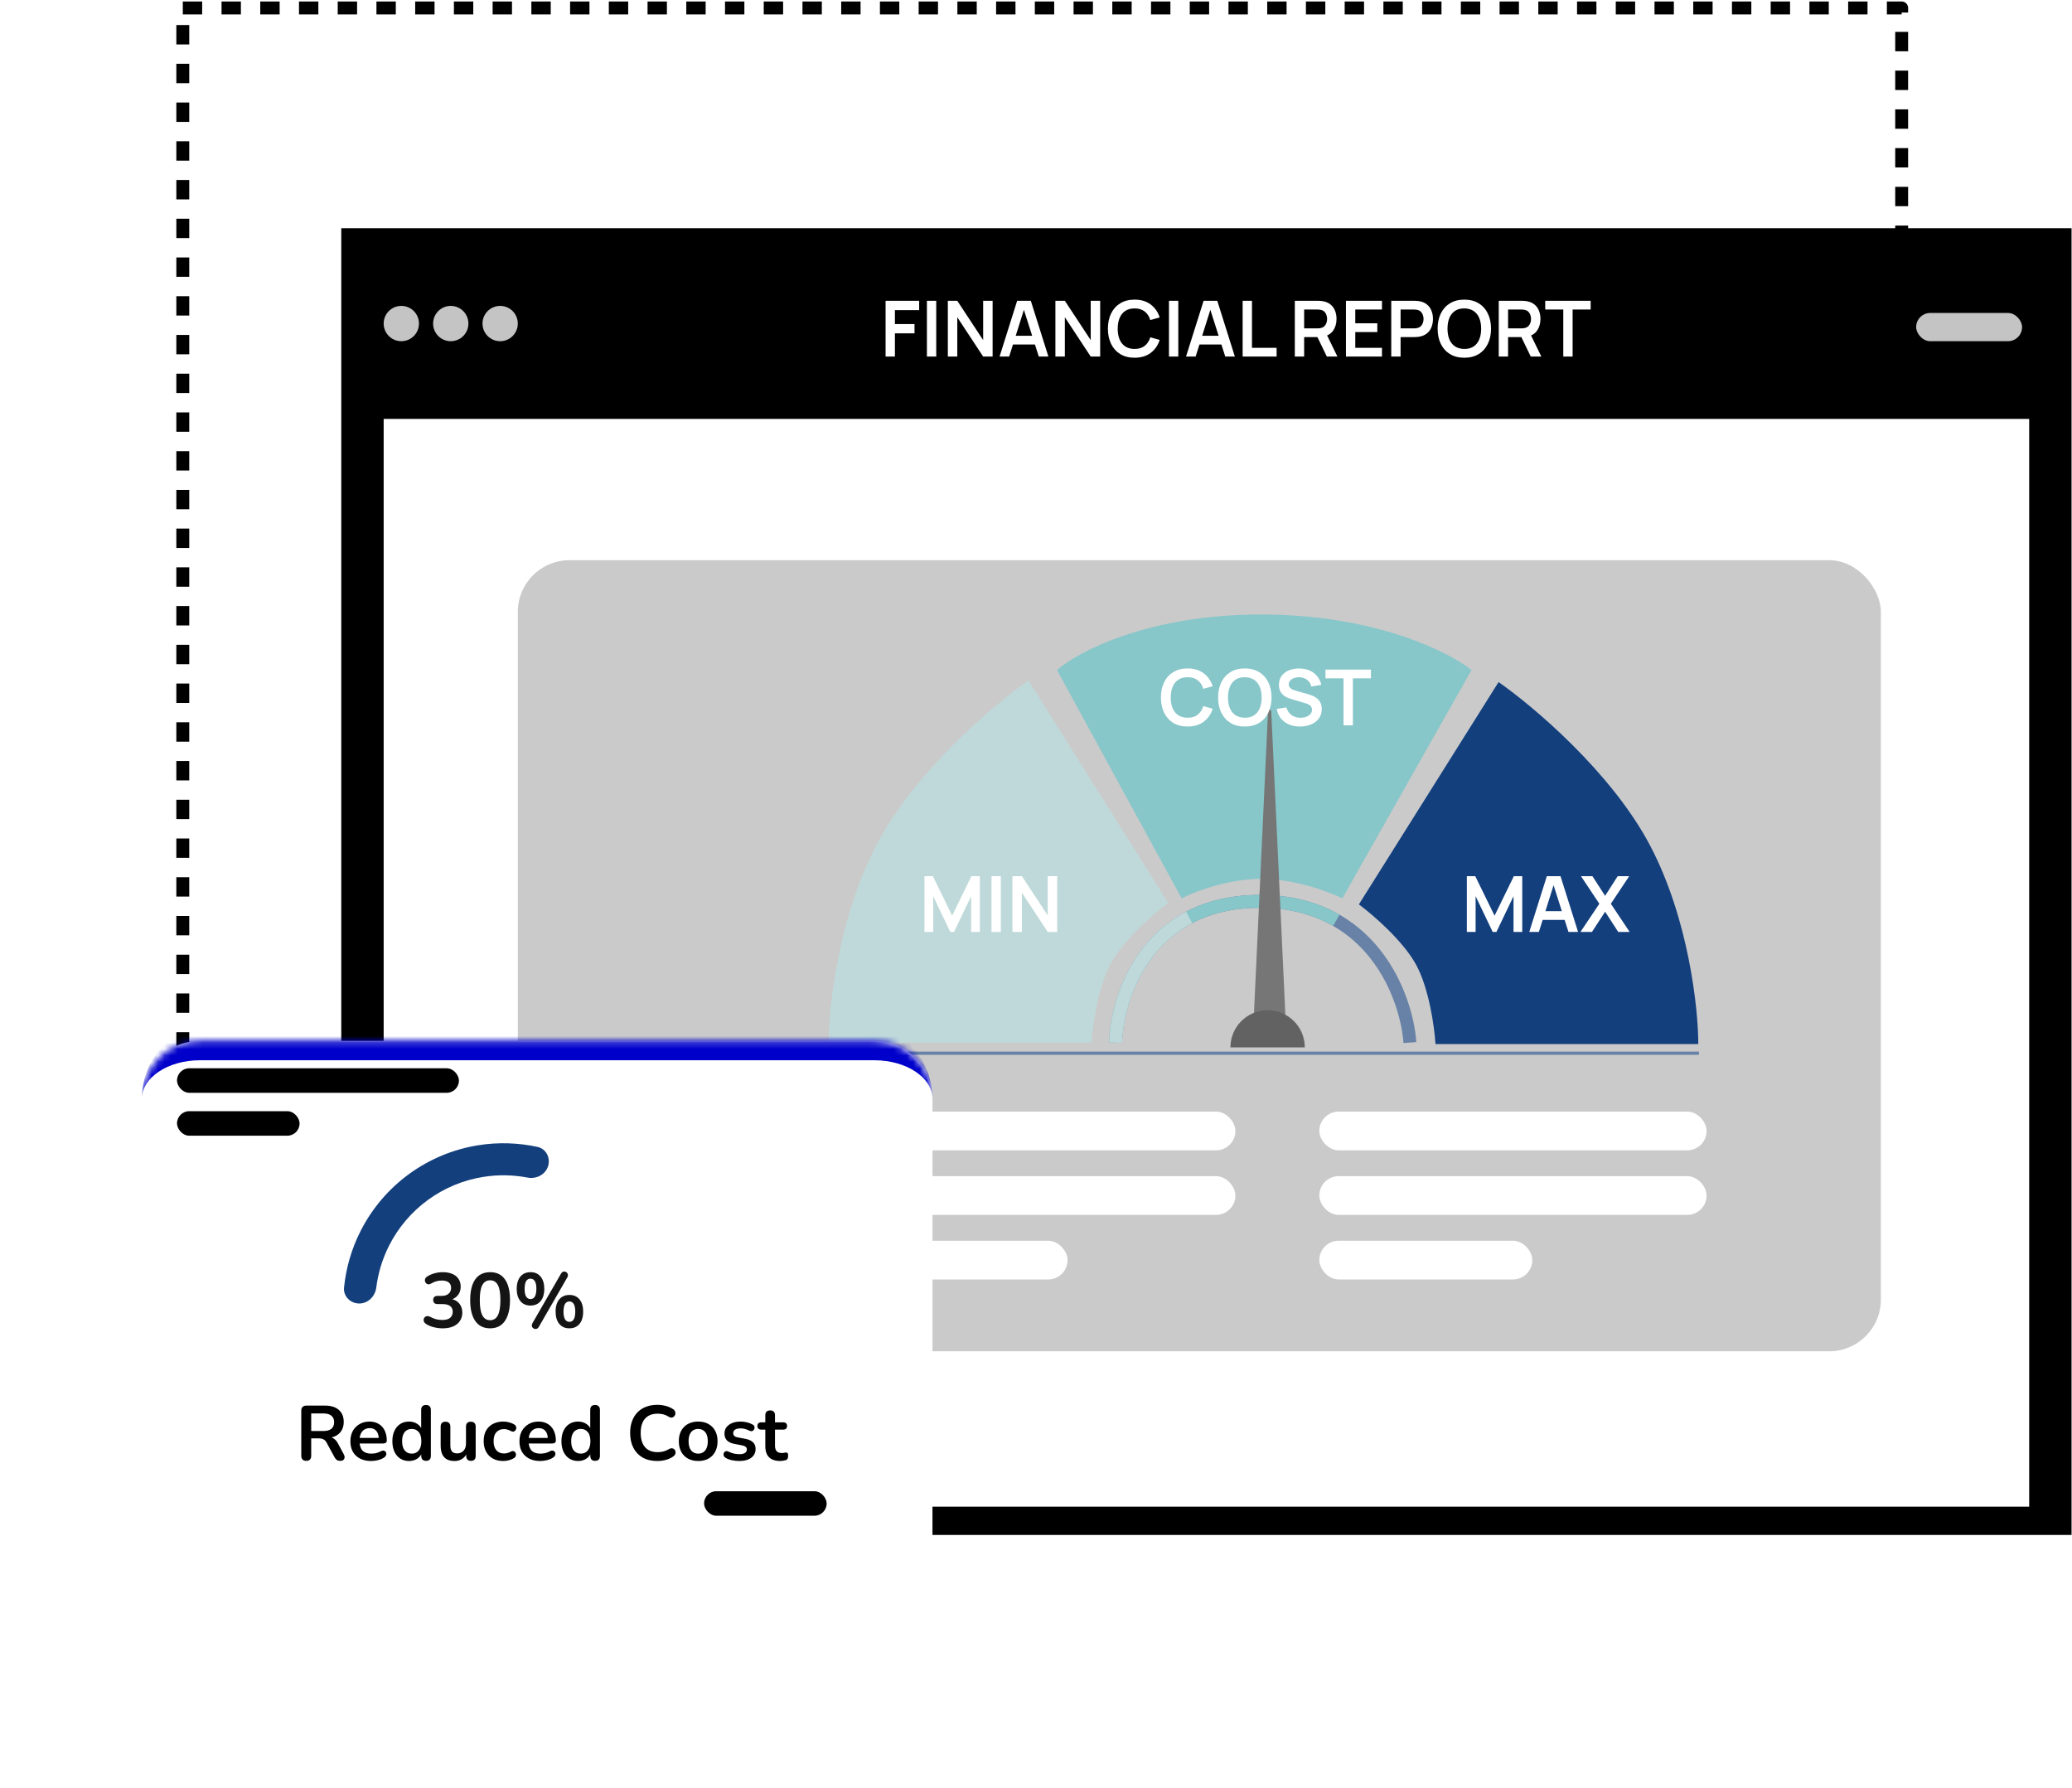
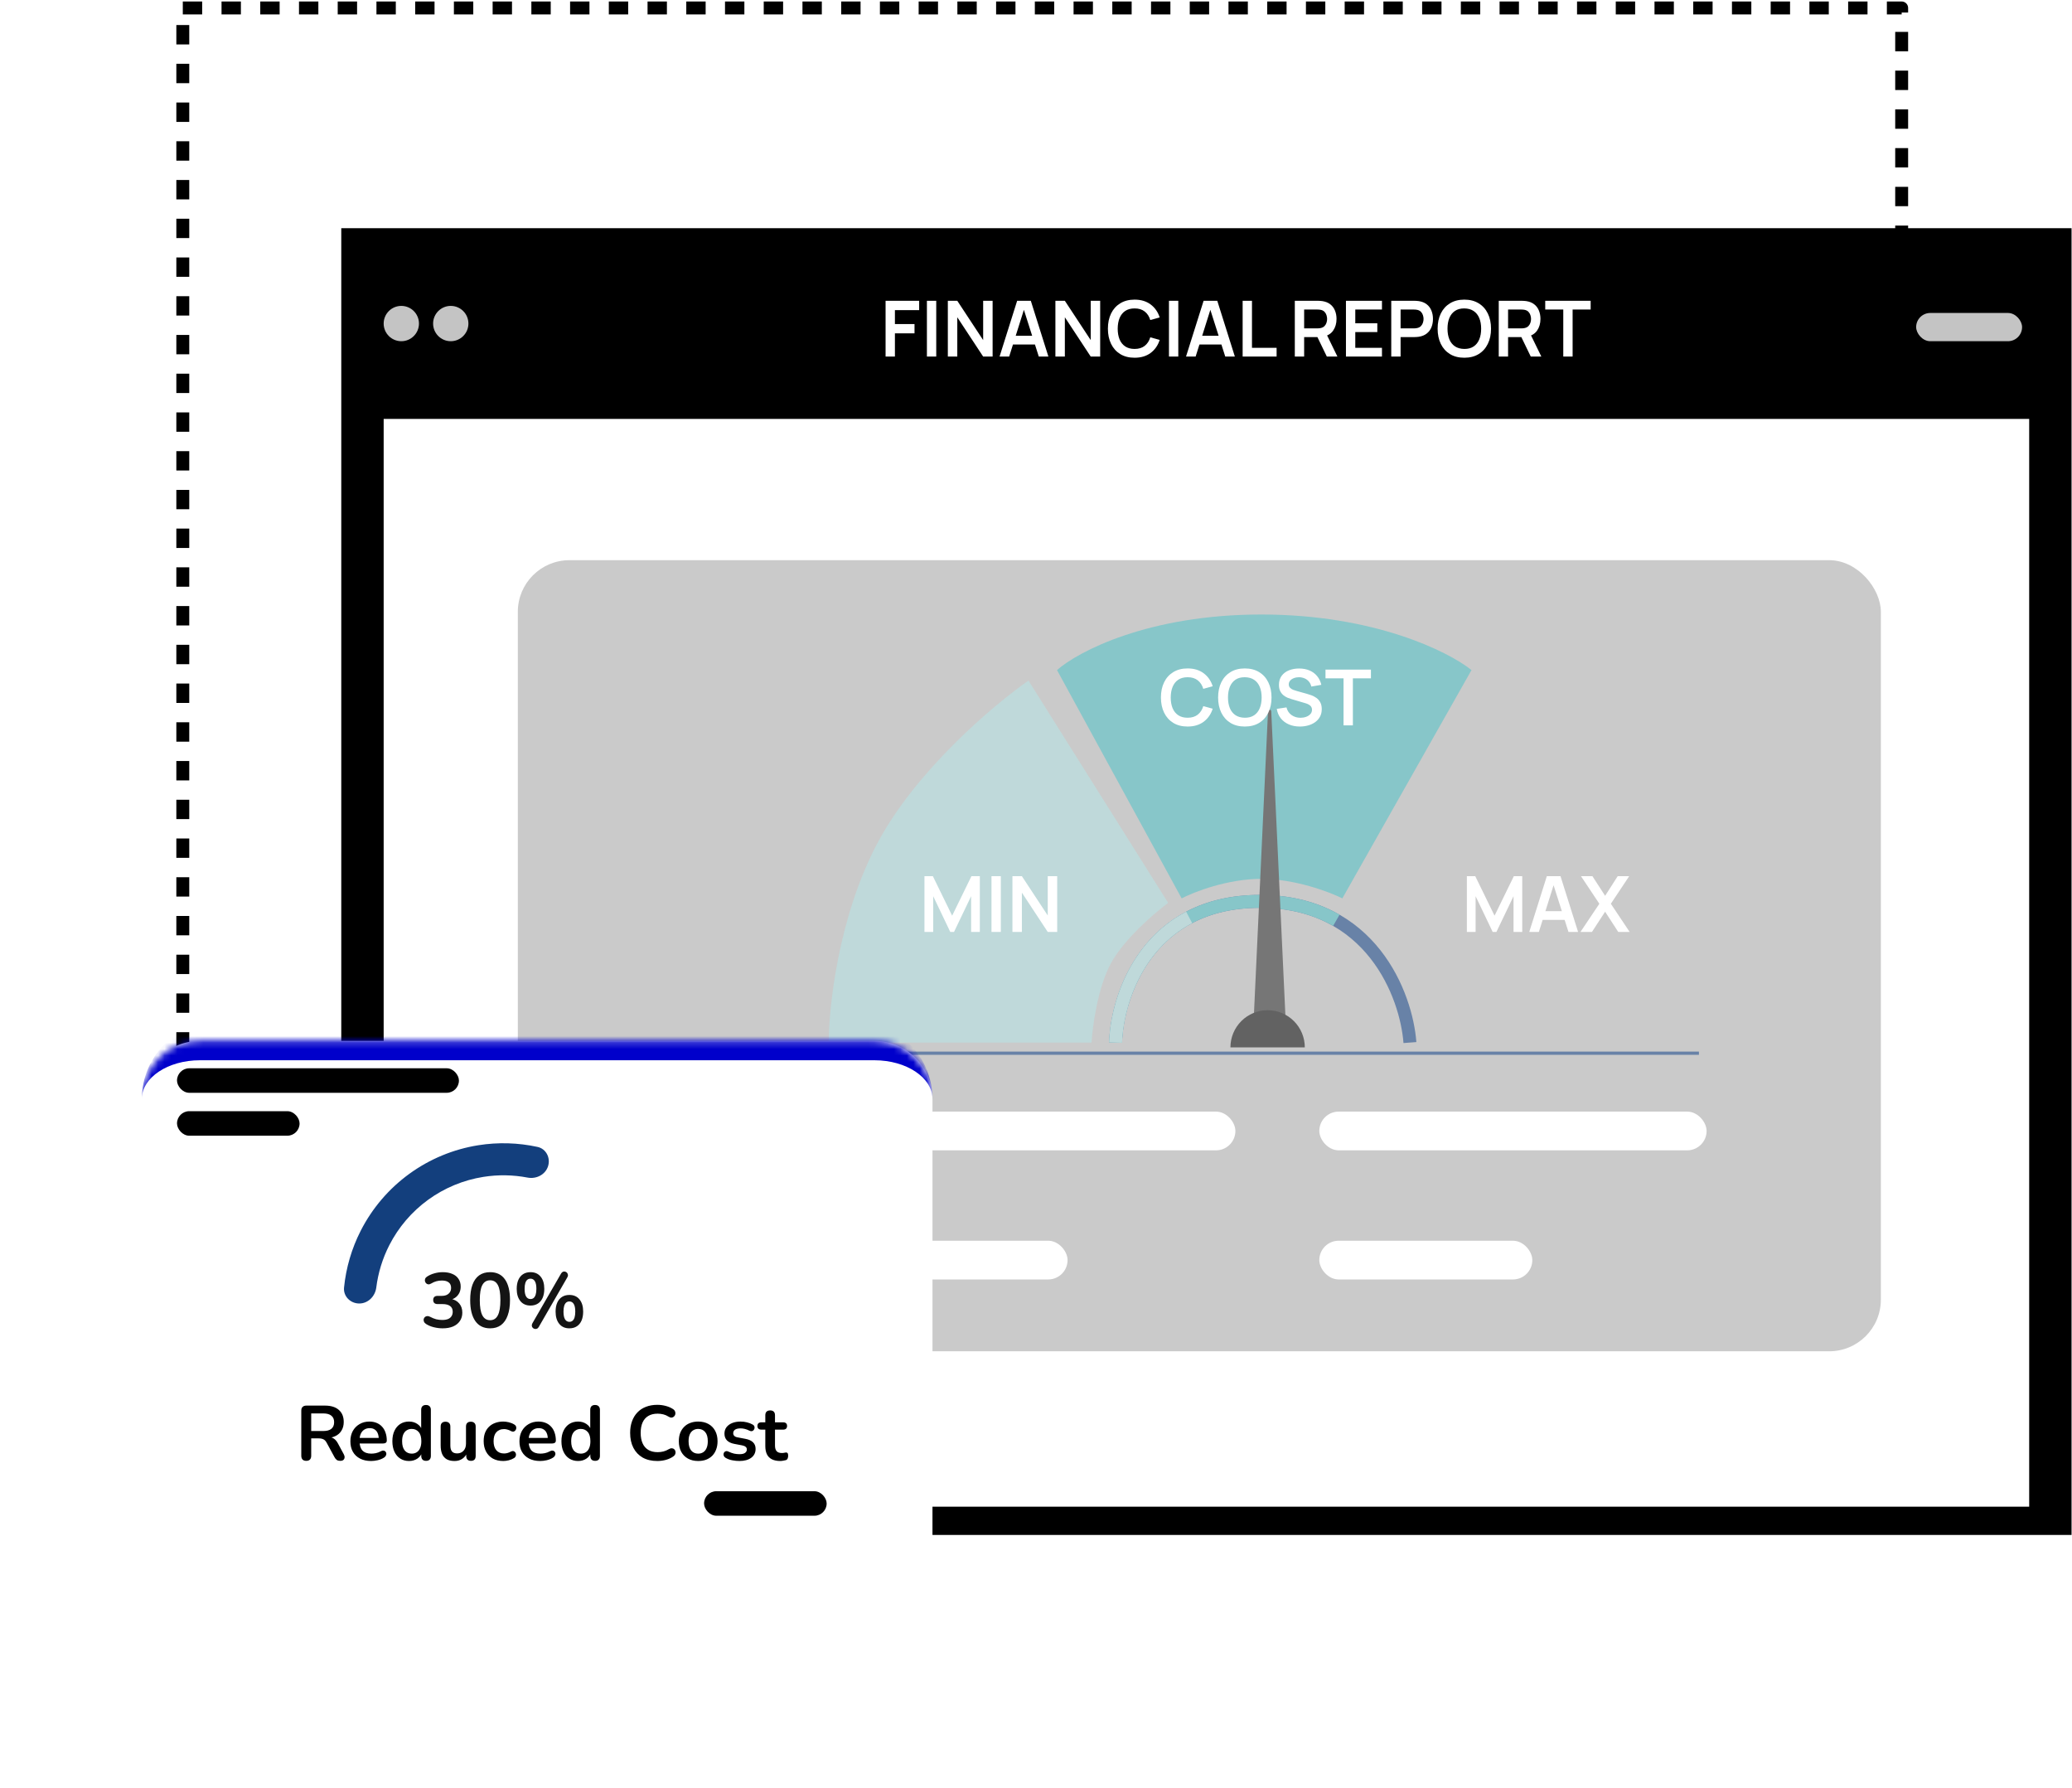
<svg xmlns="http://www.w3.org/2000/svg" width="321" height="277" viewBox="0 0 321 277" fill="none">
  <rect x="28.32" y="1.232" width="266.291" height="195.533" stroke="black" stroke-width="2" stroke-linejoin="round" stroke-dasharray="3 3" />
  <rect x="52.871" y="35.348" width="268.059" height="202.412" fill="black" />
  <rect x="59.438" y="64.889" width="254.929" height="168.494" fill="white" />
  <rect x="80.223" y="86.772" width="211.164" height="122.541" rx="8" fill="#CACACA" />
  <path d="M195.396 136.134C190.184 136.134 185.003 138.15 183.065 139.158L163.754 103.794C167.011 100.924 177.9 95.186 195.396 95.186C212.892 95.186 224.4 100.924 227.968 103.794L207.959 139.158C205.943 138.15 200.607 136.134 195.396 136.134Z" fill="#87C6C9" />
-   <path d="M219.364 149.394C217.317 145.672 212.617 141.639 210.523 140.088L232.161 105.654C237.512 109.377 249.703 119.66 255.659 131.014C261.615 142.368 263.104 156.219 263.104 161.725H222.389C222.234 159.166 221.412 153.117 219.364 149.394Z" fill="#133F7D" />
  <path d="M172.132 149.162C174.179 145.439 178.879 141.407 180.973 139.855L159.335 105.422C153.984 109.144 141.793 119.428 135.837 130.782C129.881 142.136 128.392 155.986 128.392 161.493H169.107C169.262 158.934 170.084 152.884 172.132 149.162Z" fill="#BFD9DA" />
  <path d="M172.828 161.491C173.061 154.201 177.854 139.621 195.163 139.621C212.473 139.621 217.886 154.201 218.429 161.491" stroke="#6882A7" stroke-width="2" />
  <path d="M172.828 161.491C173.061 154.201 177.854 139.621 195.163 139.621C199.994 139.621 203.899 140.757 207.029 142.553" stroke="#87C6C9" stroke-width="2" />
  <path d="M172.828 161.49C173.001 156.06 175.705 146.584 184.228 142.104" stroke="#BFD9DA" stroke-width="2" />
  <line x1="128.391" y1="163.139" x2="263.204" y2="163.139" stroke="#6882A7" stroke-width="0.5" />
  <path d="M196.695 110.186L194.498 157.43C194.439 158.684 195.44 159.732 196.695 159.732C197.95 159.732 198.951 158.684 198.893 157.43L196.695 110.186Z" fill="#767676" stroke="#767676" stroke-width="0.5" stroke-linejoin="round" />
  <path d="M202.144 162.24C202.144 161.483 201.995 160.734 201.705 160.035C201.416 159.336 200.991 158.701 200.456 158.166C199.921 157.631 199.286 157.207 198.587 156.917C197.888 156.628 197.139 156.479 196.382 156.479C195.626 156.479 194.877 156.628 194.178 156.917C193.479 157.207 192.844 157.631 192.309 158.166C191.774 158.701 191.349 159.336 191.06 160.035C190.77 160.734 190.621 161.483 190.621 162.24L196.382 162.24H202.144Z" fill="#626262" />
  <rect x="131.391" y="172.186" width="60" height="6" rx="3" fill="white" />
  <rect x="204.391" y="172.186" width="60" height="6" rx="3" fill="white" />
-   <rect x="131.391" y="182.186" width="60" height="6" rx="3" fill="white" />
-   <rect x="204.391" y="182.186" width="60" height="6" rx="3" fill="white" />
  <rect x="131.391" y="192.186" width="34" height="6" rx="3" fill="white" />
  <rect x="204.391" y="192.186" width="33" height="6" rx="3" fill="white" />
  <path d="M137.197 55.232V46.592H142.399V48.038H138.643V50.192H141.679V51.632H138.643V55.232H137.197ZM143.599 55.232V46.592H145.045V55.232H143.599ZM146.842 55.232V46.592H148.306L152.314 52.682V46.592H153.778V55.232H152.314L148.306 49.142V55.232H146.842ZM154.855 55.232L157.579 46.592H159.697L162.421 55.232H160.933L158.461 47.48H158.785L156.343 55.232H154.855ZM156.373 53.36V52.01H160.909V53.36H156.373ZM163.506 55.232V46.592H164.97L168.978 52.682V46.592H170.442V55.232H168.978L164.97 49.142V55.232H163.506ZM175.773 55.412C174.909 55.412 174.169 55.224 173.553 54.848C172.937 54.468 172.463 53.94 172.131 53.264C171.803 52.588 171.639 51.804 171.639 50.912C171.639 50.02 171.803 49.236 172.131 48.56C172.463 47.884 172.937 47.358 173.553 46.982C174.169 46.602 174.909 46.412 175.773 46.412C176.769 46.412 177.599 46.662 178.263 47.162C178.927 47.658 179.393 48.328 179.661 49.172L178.203 49.574C178.035 49.01 177.749 48.57 177.345 48.254C176.941 47.934 176.417 47.774 175.773 47.774C175.193 47.774 174.709 47.904 174.321 48.164C173.937 48.424 173.647 48.79 173.451 49.262C173.259 49.73 173.161 50.28 173.157 50.912C173.157 51.544 173.253 52.096 173.445 52.568C173.641 53.036 173.933 53.4 174.321 53.66C174.709 53.92 175.193 54.05 175.773 54.05C176.417 54.05 176.941 53.89 177.345 53.57C177.749 53.25 178.035 52.81 178.203 52.25L179.661 52.652C179.393 53.496 178.927 54.168 178.263 54.668C177.599 55.164 176.769 55.412 175.773 55.412ZM181.099 55.232V46.592H182.545V55.232H181.099ZM183.742 55.232L186.466 46.592H188.584L191.308 55.232H189.82L187.348 47.48H187.672L185.23 55.232H183.742ZM185.26 53.36V52.01H189.796V53.36H185.26ZM192.513 55.232V46.592H193.959V53.876H197.775V55.232H192.513ZM200.596 55.232V46.592H204.166C204.25 46.592 204.358 46.596 204.49 46.604C204.622 46.608 204.744 46.62 204.856 46.64C205.356 46.716 205.768 46.882 206.092 47.138C206.42 47.394 206.662 47.718 206.818 48.11C206.978 48.498 207.058 48.93 207.058 49.406C207.058 50.11 206.88 50.716 206.524 51.224C206.168 51.728 205.622 52.04 204.886 52.16L204.268 52.214H202.042V55.232H200.596ZM205.558 55.232L203.854 51.716L205.324 51.392L207.196 55.232H205.558ZM202.042 50.864H204.106C204.186 50.864 204.276 50.86 204.376 50.852C204.476 50.844 204.568 50.828 204.652 50.804C204.892 50.744 205.08 50.638 205.216 50.486C205.356 50.334 205.454 50.162 205.51 49.97C205.57 49.778 205.6 49.59 205.6 49.406C205.6 49.222 205.57 49.034 205.51 48.842C205.454 48.646 205.356 48.472 205.216 48.32C205.08 48.168 204.892 48.062 204.652 48.002C204.568 47.978 204.476 47.964 204.376 47.96C204.276 47.952 204.186 47.948 204.106 47.948H202.042V50.864ZM208.518 55.232V46.592H214.098V47.948H209.964V50.078H213.378V51.434H209.964V53.876H214.098V55.232H208.518ZM215.537 55.232V46.592H219.107C219.191 46.592 219.299 46.596 219.431 46.604C219.563 46.608 219.685 46.62 219.797 46.64C220.297 46.716 220.709 46.882 221.033 47.138C221.361 47.394 221.603 47.718 221.759 48.11C221.919 48.498 221.999 48.93 221.999 49.406C221.999 49.878 221.919 50.31 221.759 50.702C221.599 51.09 221.355 51.412 221.027 51.668C220.703 51.924 220.293 52.09 219.797 52.166C219.685 52.182 219.561 52.194 219.425 52.202C219.293 52.21 219.187 52.214 219.107 52.214H216.983V55.232H215.537ZM216.983 50.864H219.047C219.127 50.864 219.217 50.86 219.317 50.852C219.417 50.844 219.509 50.828 219.593 50.804C219.833 50.744 220.021 50.638 220.157 50.486C220.297 50.334 220.395 50.162 220.451 49.97C220.511 49.778 220.541 49.59 220.541 49.406C220.541 49.222 220.511 49.034 220.451 48.842C220.395 48.646 220.297 48.472 220.157 48.32C220.021 48.168 219.833 48.062 219.593 48.002C219.509 47.978 219.417 47.964 219.317 47.96C219.217 47.952 219.127 47.948 219.047 47.948H216.983V50.864ZM226.855 55.412C225.991 55.412 225.251 55.224 224.635 54.848C224.019 54.468 223.545 53.94 223.213 53.264C222.885 52.588 222.721 51.804 222.721 50.912C222.721 50.02 222.885 49.236 223.213 48.56C223.545 47.884 224.019 47.358 224.635 46.982C225.251 46.602 225.991 46.412 226.855 46.412C227.719 46.412 228.459 46.602 229.075 46.982C229.695 47.358 230.169 47.884 230.497 48.56C230.829 49.236 230.995 50.02 230.995 50.912C230.995 51.804 230.829 52.588 230.497 53.264C230.169 53.94 229.695 54.468 229.075 54.848C228.459 55.224 227.719 55.412 226.855 55.412ZM226.855 54.05C227.435 54.054 227.917 53.926 228.301 53.666C228.689 53.406 228.979 53.04 229.171 52.568C229.367 52.096 229.465 51.544 229.465 50.912C229.465 50.28 229.367 49.732 229.171 49.268C228.979 48.8 228.689 48.436 228.301 48.176C227.917 47.916 227.435 47.782 226.855 47.774C226.275 47.77 225.793 47.898 225.409 48.158C225.025 48.418 224.735 48.784 224.539 49.256C224.347 49.728 224.251 50.28 224.251 50.912C224.251 51.544 224.347 52.094 224.539 52.562C224.731 53.026 225.019 53.388 225.403 53.648C225.791 53.908 226.275 54.042 226.855 54.05ZM232.19 55.232V46.592H235.76C235.844 46.592 235.952 46.596 236.084 46.604C236.216 46.608 236.338 46.62 236.45 46.64C236.95 46.716 237.362 46.882 237.686 47.138C238.014 47.394 238.256 47.718 238.412 48.11C238.572 48.498 238.652 48.93 238.652 49.406C238.652 50.11 238.474 50.716 238.118 51.224C237.762 51.728 237.216 52.04 236.48 52.16L235.862 52.214H233.636V55.232H232.19ZM237.152 55.232L235.448 51.716L236.918 51.392L238.79 55.232H237.152ZM233.636 50.864H235.7C235.78 50.864 235.87 50.86 235.97 50.852C236.07 50.844 236.162 50.828 236.246 50.804C236.486 50.744 236.674 50.638 236.81 50.486C236.95 50.334 237.048 50.162 237.104 49.97C237.164 49.778 237.194 49.59 237.194 49.406C237.194 49.222 237.164 49.034 237.104 48.842C237.048 48.646 236.95 48.472 236.81 48.32C236.674 48.168 236.486 48.062 236.246 48.002C236.162 47.978 236.07 47.964 235.97 47.96C235.87 47.952 235.78 47.948 235.7 47.948H233.636V50.864ZM242.187 55.232V47.948H239.391V46.592H246.429V47.948H243.633V55.232H242.187Z" fill="white" />
  <path d="M143.219 144.359V135.719H144.521L147.509 141.839L150.497 135.719H151.799V144.359H150.449V138.821L147.797 144.359H147.221L144.575 138.821V144.359H143.219ZM153.605 144.359V135.719H155.051V144.359H153.605ZM156.848 144.359V135.719H158.312L162.32 141.809V135.719H163.784V144.359H162.32L158.312 138.269V144.359H156.848Z" fill="white" />
  <path d="M227.25 144.359V135.719H228.552L231.54 141.839L234.528 135.719H235.83V144.359H234.48V138.821L231.828 144.359H231.252L228.606 138.821V144.359H227.25ZM236.916 144.359L239.64 135.719H241.758L244.482 144.359H242.994L240.522 136.607H240.846L238.404 144.359H236.916ZM238.434 142.487V141.137H242.97V142.487H238.434ZM244.847 144.359L247.775 139.991L244.931 135.719H246.701L248.669 138.761L250.619 135.719H252.401L249.557 139.991L252.473 144.359H250.703L248.669 141.221L246.629 144.359H244.847Z" fill="white" />
  <path d="M183.988 112.539C183.124 112.539 182.384 112.351 181.768 111.975C181.152 111.595 180.678 111.067 180.346 110.391C180.018 109.715 179.854 108.931 179.854 108.039C179.854 107.147 180.018 106.363 180.346 105.687C180.678 105.011 181.152 104.485 181.768 104.109C182.384 103.729 183.124 103.539 183.988 103.539C184.984 103.539 185.814 103.789 186.478 104.289C187.142 104.785 187.608 105.455 187.876 106.299L186.418 106.701C186.25 106.137 185.964 105.697 185.56 105.381C185.156 105.061 184.632 104.901 183.988 104.901C183.408 104.901 182.924 105.031 182.536 105.291C182.152 105.551 181.862 105.917 181.666 106.389C181.474 106.857 181.376 107.407 181.372 108.039C181.372 108.671 181.468 109.223 181.66 109.695C181.856 110.163 182.148 110.527 182.536 110.787C182.924 111.047 183.408 111.177 183.988 111.177C184.632 111.177 185.156 111.017 185.56 110.697C185.964 110.377 186.25 109.937 186.418 109.377L187.876 109.779C187.608 110.623 187.142 111.295 186.478 111.795C185.814 112.291 184.984 112.539 183.988 112.539ZM192.848 112.539C191.984 112.539 191.244 112.351 190.628 111.975C190.012 111.595 189.538 111.067 189.206 110.391C188.878 109.715 188.714 108.931 188.714 108.039C188.714 107.147 188.878 106.363 189.206 105.687C189.538 105.011 190.012 104.485 190.628 104.109C191.244 103.729 191.984 103.539 192.848 103.539C193.712 103.539 194.452 103.729 195.068 104.109C195.688 104.485 196.162 105.011 196.49 105.687C196.822 106.363 196.988 107.147 196.988 108.039C196.988 108.931 196.822 109.715 196.49 110.391C196.162 111.067 195.688 111.595 195.068 111.975C194.452 112.351 193.712 112.539 192.848 112.539ZM192.848 111.177C193.428 111.181 193.91 111.053 194.294 110.793C194.682 110.533 194.972 110.167 195.164 109.695C195.36 109.223 195.458 108.671 195.458 108.039C195.458 107.407 195.36 106.859 195.164 106.395C194.972 105.927 194.682 105.563 194.294 105.303C193.91 105.043 193.428 104.909 192.848 104.901C192.268 104.897 191.786 105.025 191.402 105.285C191.018 105.545 190.728 105.911 190.532 106.383C190.34 106.855 190.244 107.407 190.244 108.039C190.244 108.671 190.34 109.221 190.532 109.689C190.724 110.153 191.012 110.515 191.396 110.775C191.784 111.035 192.268 111.169 192.848 111.177ZM201.38 112.539C200.748 112.539 200.178 112.429 199.67 112.209C199.166 111.989 198.75 111.675 198.422 111.267C198.098 110.855 197.892 110.367 197.804 109.803L199.304 109.575C199.432 110.087 199.694 110.483 200.09 110.763C200.49 111.043 200.95 111.183 201.47 111.183C201.778 111.183 202.068 111.135 202.34 111.039C202.612 110.943 202.832 110.803 203 110.619C203.172 110.435 203.258 110.209 203.258 109.941C203.258 109.821 203.238 109.711 203.198 109.611C203.158 109.507 203.098 109.415 203.018 109.335C202.942 109.255 202.842 109.183 202.718 109.119C202.598 109.051 202.458 108.993 202.298 108.945L200.066 108.285C199.874 108.229 199.666 108.155 199.442 108.063C199.222 107.967 199.012 107.837 198.812 107.673C198.616 107.505 198.454 107.293 198.326 107.037C198.202 106.777 198.14 106.457 198.14 106.077C198.14 105.521 198.28 105.055 198.56 104.679C198.844 104.299 199.224 104.015 199.7 103.827C200.18 103.639 200.712 103.547 201.296 103.551C201.888 103.555 202.416 103.657 202.88 103.857C203.344 104.053 203.732 104.339 204.044 104.715C204.356 105.091 204.576 105.545 204.704 106.077L203.15 106.347C203.086 106.043 202.962 105.785 202.778 105.573C202.598 105.357 202.376 105.193 202.112 105.081C201.852 104.969 201.574 104.909 201.278 104.901C200.99 104.897 200.722 104.941 200.474 105.033C200.23 105.121 200.032 105.249 199.88 105.417C199.732 105.585 199.658 105.781 199.658 106.005C199.658 106.217 199.722 106.391 199.85 106.527C199.978 106.659 200.136 106.765 200.324 106.845C200.516 106.921 200.71 106.985 200.906 107.037L202.454 107.469C202.666 107.525 202.904 107.601 203.168 107.697C203.432 107.793 203.686 107.927 203.93 108.099C204.174 108.271 204.374 108.497 204.53 108.777C204.69 109.057 204.77 109.413 204.77 109.845C204.77 110.293 204.676 110.687 204.488 111.027C204.304 111.363 204.054 111.643 203.738 111.867C203.422 112.091 203.06 112.259 202.652 112.371C202.248 112.483 201.824 112.539 201.38 112.539ZM208.145 112.359V105.075H205.349V103.719H212.387V105.075H209.591V112.359H208.145Z" fill="white" />
  <rect x="296.855" y="48.478" width="16.412" height="4.376" rx="2.188" fill="#C4C4C4" />
  <circle cx="62.173" cy="50.118" r="2.735" fill="#C4C4C4" />
  <circle cx="69.833" cy="50.118" r="2.735" fill="#C4C4C4" />
-   <circle cx="77.485" cy="50.118" r="2.735" fill="#C4C4C4" />
  <g filter="url(#filter0_d_2127_66572)">
    <mask id="path-28-inside-1_2127_66572" fill="white">
      <path d="M16.977 160.232C16.977 155.262 21.006 151.232 25.977 151.232H130.461C135.432 151.232 139.461 155.262 139.461 160.232V236.232C139.461 241.203 135.432 245.232 130.461 245.232H25.977C21.006 245.232 16.977 241.203 16.977 236.232V160.232Z" />
    </mask>
    <path d="M16.977 160.232C16.977 155.262 21.006 151.232 25.977 151.232H130.461C135.432 151.232 139.461 155.262 139.461 160.232V236.232C139.461 241.203 135.432 245.232 130.461 245.232H25.977C21.006 245.232 16.977 241.203 16.977 236.232V160.232Z" fill="white" />
    <path d="M16.977 160.232C16.977 153.605 22.349 148.232 28.977 148.232H127.461C134.089 148.232 139.461 153.605 139.461 160.232C139.461 156.919 135.432 154.232 130.461 154.232H25.977C21.006 154.232 16.977 156.919 16.977 160.232ZM139.461 245.232H16.977H139.461ZM16.977 245.232V151.232V245.232ZM139.461 151.232V245.232V151.232Z" fill="#0000CB" mask="url(#path-28-inside-1_2127_66572)" />
  </g>
  <path d="M47.444 226.282C47.196 226.282 47.004 226.214 46.868 226.078C46.74 225.934 46.676 225.738 46.676 225.49V218.506C46.676 218.25 46.744 218.058 46.88 217.93C47.016 217.794 47.208 217.726 47.456 217.726H50.348C51.276 217.726 51.992 217.95 52.496 218.398C53 218.838 53.252 219.458 53.252 220.258C53.252 220.778 53.136 221.226 52.904 221.602C52.68 221.978 52.352 222.266 51.92 222.466C51.488 222.666 50.964 222.766 50.348 222.766L50.456 222.586H50.852C51.18 222.586 51.464 222.666 51.704 222.826C51.952 222.986 52.168 223.238 52.352 223.582L53.252 225.25C53.348 225.418 53.392 225.582 53.384 225.742C53.376 225.902 53.316 226.034 53.204 226.138C53.092 226.234 52.928 226.282 52.712 226.282C52.496 226.282 52.32 226.238 52.184 226.15C52.048 226.054 51.928 225.91 51.824 225.718L50.612 223.486C50.468 223.214 50.296 223.034 50.096 222.946C49.904 222.85 49.656 222.802 49.352 222.802H48.212V225.49C48.212 225.738 48.148 225.934 48.02 226.078C47.892 226.214 47.7 226.282 47.444 226.282ZM48.212 221.662H50.084C50.636 221.662 51.052 221.55 51.332 221.326C51.62 221.094 51.764 220.75 51.764 220.294C51.764 219.846 51.62 219.51 51.332 219.286C51.052 219.054 50.636 218.938 50.084 218.938H48.212V221.662ZM57.498 226.306C56.834 226.306 56.262 226.182 55.782 225.934C55.302 225.686 54.93 225.334 54.666 224.878C54.41 224.422 54.282 223.882 54.282 223.258C54.282 222.65 54.406 222.118 54.654 221.662C54.91 221.206 55.258 220.85 55.698 220.594C56.146 220.33 56.654 220.198 57.222 220.198C57.638 220.198 58.01 220.266 58.338 220.402C58.674 220.538 58.958 220.734 59.19 220.99C59.43 221.246 59.61 221.558 59.73 221.926C59.858 222.286 59.922 222.694 59.922 223.15C59.922 223.294 59.87 223.406 59.766 223.486C59.67 223.558 59.53 223.594 59.346 223.594H55.494V222.73H58.866L58.674 222.91C58.674 222.542 58.618 222.234 58.506 221.986C58.402 221.738 58.246 221.55 58.038 221.422C57.838 221.286 57.586 221.218 57.282 221.218C56.946 221.218 56.658 221.298 56.418 221.458C56.186 221.61 56.006 221.83 55.878 222.118C55.758 222.398 55.698 222.734 55.698 223.126V223.21C55.698 223.866 55.85 224.358 56.154 224.686C56.466 225.006 56.922 225.166 57.522 225.166C57.73 225.166 57.962 225.142 58.218 225.094C58.482 225.038 58.73 224.946 58.962 224.818C59.13 224.722 59.278 224.682 59.406 224.698C59.534 224.706 59.634 224.75 59.706 224.83C59.786 224.91 59.834 225.01 59.85 225.13C59.866 225.242 59.842 225.358 59.778 225.478C59.722 225.598 59.622 225.702 59.478 225.79C59.198 225.966 58.874 226.098 58.506 226.186C58.146 226.266 57.81 226.306 57.498 226.306ZM63.366 226.306C62.854 226.306 62.402 226.182 62.01 225.934C61.626 225.686 61.326 225.334 61.11 224.878C60.894 224.414 60.786 223.87 60.786 223.246C60.786 222.614 60.894 222.074 61.11 221.626C61.326 221.17 61.626 220.818 62.01 220.57C62.402 220.322 62.854 220.198 63.366 220.198C63.854 220.198 64.278 220.318 64.638 220.558C65.006 220.798 65.254 221.114 65.382 221.506H65.25V218.386C65.25 218.138 65.314 217.95 65.442 217.822C65.57 217.694 65.754 217.63 65.994 217.63C66.234 217.63 66.418 217.694 66.546 217.822C66.682 217.95 66.75 218.138 66.75 218.386V225.514C66.75 225.762 66.686 225.954 66.558 226.09C66.43 226.218 66.246 226.282 66.006 226.282C65.766 226.282 65.582 226.218 65.454 226.09C65.326 225.954 65.262 225.762 65.262 225.514V224.578L65.394 224.938C65.274 225.354 65.03 225.686 64.662 225.934C64.294 226.182 63.862 226.306 63.366 226.306ZM63.786 225.166C64.082 225.166 64.342 225.094 64.566 224.95C64.79 224.806 64.962 224.594 65.082 224.314C65.21 224.026 65.274 223.67 65.274 223.246C65.274 222.606 65.138 222.13 64.866 221.818C64.594 221.498 64.234 221.338 63.786 221.338C63.49 221.338 63.23 221.41 63.006 221.554C62.782 221.69 62.606 221.902 62.478 222.19C62.358 222.47 62.298 222.822 62.298 223.246C62.298 223.878 62.434 224.358 62.706 224.686C62.978 225.006 63.338 225.166 63.786 225.166ZM70.429 226.306C69.941 226.306 69.537 226.218 69.217 226.042C68.897 225.858 68.657 225.586 68.497 225.226C68.345 224.866 68.269 224.418 68.269 223.882V220.978C68.269 220.722 68.333 220.534 68.461 220.414C68.589 220.286 68.773 220.222 69.013 220.222C69.253 220.222 69.437 220.286 69.565 220.414C69.701 220.534 69.769 220.722 69.769 220.978V223.906C69.769 224.322 69.853 224.63 70.021 224.83C70.189 225.03 70.457 225.13 70.825 225.13C71.225 225.13 71.553 224.994 71.809 224.722C72.065 224.442 72.193 224.074 72.193 223.618V220.978C72.193 220.722 72.257 220.534 72.385 220.414C72.513 220.286 72.697 220.222 72.937 220.222C73.177 220.222 73.361 220.286 73.489 220.414C73.625 220.534 73.693 220.722 73.693 220.978V225.514C73.693 226.026 73.449 226.282 72.961 226.282C72.729 226.282 72.549 226.218 72.421 226.09C72.293 225.954 72.229 225.762 72.229 225.514V224.602L72.397 224.962C72.229 225.394 71.973 225.726 71.629 225.958C71.293 226.19 70.893 226.306 70.429 226.306ZM77.967 226.306C77.351 226.306 76.815 226.182 76.359 225.934C75.903 225.678 75.551 225.318 75.303 224.854C75.055 224.39 74.931 223.846 74.931 223.222C74.931 222.75 74.999 222.33 75.135 221.962C75.279 221.586 75.483 221.27 75.747 221.014C76.011 220.75 76.331 220.55 76.707 220.414C77.083 220.27 77.503 220.198 77.967 220.198C78.231 220.198 78.515 220.234 78.819 220.306C79.131 220.378 79.423 220.498 79.695 220.666C79.823 220.746 79.907 220.842 79.947 220.954C79.987 221.066 79.995 221.182 79.971 221.302C79.947 221.414 79.895 221.514 79.815 221.602C79.743 221.682 79.651 221.734 79.539 221.758C79.427 221.774 79.303 221.746 79.167 221.674C78.991 221.57 78.811 221.494 78.627 221.446C78.443 221.39 78.267 221.362 78.099 221.362C77.835 221.362 77.603 221.406 77.403 221.494C77.203 221.574 77.031 221.694 76.887 221.854C76.751 222.006 76.647 222.198 76.575 222.43C76.503 222.662 76.467 222.93 76.467 223.234C76.467 223.826 76.607 224.294 76.887 224.638C77.175 224.974 77.579 225.142 78.099 225.142C78.267 225.142 78.439 225.118 78.615 225.07C78.799 225.022 78.983 224.946 79.167 224.842C79.303 224.77 79.423 224.746 79.527 224.77C79.639 224.794 79.731 224.85 79.803 224.938C79.875 225.018 79.919 225.118 79.935 225.238C79.951 225.35 79.935 225.462 79.887 225.574C79.847 225.686 79.767 225.778 79.647 225.85C79.383 226.01 79.103 226.126 78.807 226.198C78.511 226.27 78.231 226.306 77.967 226.306ZM83.69 226.306C83.026 226.306 82.454 226.182 81.974 225.934C81.494 225.686 81.122 225.334 80.858 224.878C80.602 224.422 80.474 223.882 80.474 223.258C80.474 222.65 80.598 222.118 80.846 221.662C81.102 221.206 81.45 220.85 81.89 220.594C82.338 220.33 82.846 220.198 83.414 220.198C83.83 220.198 84.202 220.266 84.53 220.402C84.866 220.538 85.15 220.734 85.382 220.99C85.622 221.246 85.802 221.558 85.922 221.926C86.05 222.286 86.114 222.694 86.114 223.15C86.114 223.294 86.062 223.406 85.958 223.486C85.862 223.558 85.722 223.594 85.538 223.594H81.686V222.73H85.058L84.866 222.91C84.866 222.542 84.81 222.234 84.698 221.986C84.594 221.738 84.438 221.55 84.23 221.422C84.03 221.286 83.778 221.218 83.474 221.218C83.138 221.218 82.85 221.298 82.61 221.458C82.378 221.61 82.198 221.83 82.07 222.118C81.95 222.398 81.89 222.734 81.89 223.126V223.21C81.89 223.866 82.042 224.358 82.346 224.686C82.658 225.006 83.114 225.166 83.714 225.166C83.922 225.166 84.154 225.142 84.41 225.094C84.674 225.038 84.922 224.946 85.154 224.818C85.322 224.722 85.47 224.682 85.598 224.698C85.726 224.706 85.826 224.75 85.898 224.83C85.978 224.91 86.026 225.01 86.042 225.13C86.058 225.242 86.034 225.358 85.97 225.478C85.914 225.598 85.814 225.702 85.67 225.79C85.39 225.966 85.066 226.098 84.698 226.186C84.338 226.266 84.002 226.306 83.69 226.306ZM89.558 226.306C89.046 226.306 88.594 226.182 88.201 225.934C87.817 225.686 87.517 225.334 87.302 224.878C87.085 224.414 86.978 223.87 86.978 223.246C86.978 222.614 87.085 222.074 87.302 221.626C87.517 221.17 87.817 220.818 88.201 220.57C88.594 220.322 89.046 220.198 89.558 220.198C90.046 220.198 90.469 220.318 90.829 220.558C91.198 220.798 91.445 221.114 91.573 221.506H91.442V218.386C91.442 218.138 91.505 217.95 91.633 217.822C91.761 217.694 91.945 217.63 92.186 217.63C92.425 217.63 92.609 217.694 92.737 217.822C92.874 217.95 92.942 218.138 92.942 218.386V225.514C92.942 225.762 92.877 225.954 92.749 226.09C92.621 226.218 92.438 226.282 92.198 226.282C91.957 226.282 91.773 226.218 91.645 226.09C91.517 225.954 91.454 225.762 91.454 225.514V224.578L91.585 224.938C91.466 225.354 91.222 225.686 90.853 225.934C90.486 226.182 90.053 226.306 89.558 226.306ZM89.978 225.166C90.273 225.166 90.534 225.094 90.757 224.95C90.981 224.806 91.153 224.594 91.273 224.314C91.401 224.026 91.466 223.67 91.466 223.246C91.466 222.606 91.329 222.13 91.058 221.818C90.785 221.498 90.425 221.338 89.978 221.338C89.681 221.338 89.421 221.41 89.198 221.554C88.974 221.69 88.797 221.902 88.669 222.19C88.549 222.47 88.49 222.822 88.49 223.246C88.49 223.878 88.626 224.358 88.897 224.686C89.169 225.006 89.529 225.166 89.978 225.166ZM101.835 226.306C100.955 226.306 100.199 226.13 99.567 225.778C98.943 225.418 98.463 224.914 98.127 224.266C97.791 223.61 97.623 222.838 97.623 221.95C97.623 221.286 97.719 220.69 97.911 220.162C98.103 219.626 98.379 219.17 98.739 218.794C99.099 218.41 99.539 218.118 100.059 217.918C100.587 217.71 101.179 217.606 101.835 217.606C102.275 217.606 102.707 217.662 103.131 217.774C103.555 217.886 103.927 218.046 104.247 218.254C104.415 218.358 104.527 218.486 104.583 218.638C104.639 218.782 104.651 218.926 104.619 219.07C104.587 219.206 104.519 219.322 104.415 219.418C104.319 219.514 104.195 219.57 104.043 219.586C103.899 219.594 103.739 219.542 103.563 219.43C103.315 219.27 103.047 219.154 102.759 219.082C102.471 219.01 102.179 218.974 101.883 218.974C101.315 218.974 100.835 219.09 100.443 219.322C100.051 219.554 99.755 219.89 99.555 220.33C99.355 220.77 99.255 221.31 99.255 221.95C99.255 222.582 99.355 223.122 99.555 223.57C99.755 224.018 100.051 224.358 100.443 224.59C100.835 224.822 101.315 224.938 101.883 224.938C102.187 224.938 102.487 224.902 102.783 224.83C103.079 224.75 103.359 224.63 103.623 224.47C103.799 224.366 103.955 224.322 104.091 224.338C104.235 224.346 104.355 224.394 104.451 224.482C104.547 224.57 104.611 224.682 104.643 224.818C104.675 224.946 104.667 225.082 104.619 225.226C104.571 225.362 104.475 225.482 104.331 225.586C104.011 225.818 103.627 225.998 103.179 226.126C102.739 226.246 102.291 226.306 101.835 226.306ZM108.165 226.306C107.557 226.306 107.029 226.182 106.581 225.934C106.133 225.686 105.785 225.334 105.537 224.878C105.289 224.414 105.165 223.87 105.165 223.246C105.165 222.774 105.233 222.354 105.369 221.986C105.513 221.61 105.717 221.29 105.981 221.026C106.245 220.754 106.561 220.55 106.929 220.414C107.297 220.27 107.709 220.198 108.165 220.198C108.773 220.198 109.301 220.322 109.749 220.57C110.197 220.818 110.545 221.17 110.793 221.626C111.041 222.082 111.165 222.622 111.165 223.246C111.165 223.718 111.093 224.142 110.949 224.518C110.813 224.894 110.613 225.218 110.349 225.49C110.085 225.754 109.769 225.958 109.401 226.102C109.033 226.238 108.621 226.306 108.165 226.306ZM108.165 225.166C108.461 225.166 108.721 225.094 108.945 224.95C109.169 224.806 109.341 224.594 109.461 224.314C109.589 224.026 109.653 223.67 109.653 223.246C109.653 222.606 109.517 222.13 109.245 221.818C108.973 221.498 108.613 221.338 108.165 221.338C107.869 221.338 107.609 221.41 107.385 221.554C107.161 221.69 106.985 221.902 106.857 222.19C106.737 222.47 106.677 222.822 106.677 223.246C106.677 223.878 106.813 224.358 107.085 224.686C107.357 225.006 107.717 225.166 108.165 225.166ZM114.551 226.306C114.207 226.306 113.843 226.27 113.459 226.198C113.075 226.126 112.731 226.002 112.427 225.826C112.299 225.746 112.207 225.654 112.151 225.55C112.103 225.438 112.083 225.33 112.091 225.226C112.107 225.114 112.147 225.018 112.211 224.938C112.283 224.858 112.371 224.806 112.475 224.782C112.587 224.758 112.707 224.778 112.835 224.842C113.155 224.994 113.455 225.102 113.735 225.166C114.015 225.222 114.291 225.25 114.563 225.25C114.947 225.25 115.231 225.186 115.415 225.058C115.607 224.922 115.703 224.746 115.703 224.53C115.703 224.346 115.639 224.206 115.511 224.11C115.391 224.006 115.207 223.93 114.959 223.882L113.759 223.654C113.263 223.558 112.883 223.378 112.619 223.114C112.363 222.842 112.235 222.494 112.235 222.07C112.235 221.686 112.339 221.354 112.547 221.074C112.763 220.794 113.059 220.578 113.435 220.426C113.811 220.274 114.243 220.198 114.731 220.198C115.083 220.198 115.411 220.238 115.715 220.318C116.027 220.39 116.327 220.506 116.615 220.666C116.735 220.73 116.815 220.814 116.855 220.918C116.903 221.022 116.915 221.13 116.891 221.242C116.867 221.346 116.819 221.442 116.747 221.53C116.675 221.61 116.583 221.662 116.471 221.686C116.367 221.702 116.247 221.678 116.111 221.614C115.863 221.486 115.623 221.394 115.391 221.338C115.167 221.282 114.951 221.254 114.743 221.254C114.351 221.254 114.059 221.322 113.867 221.458C113.683 221.594 113.591 221.774 113.591 221.998C113.591 222.166 113.647 222.306 113.759 222.418C113.871 222.53 114.043 222.606 114.275 222.646L115.475 222.874C115.995 222.97 116.387 223.146 116.651 223.402C116.923 223.658 117.059 224.002 117.059 224.434C117.059 225.018 116.831 225.478 116.375 225.814C115.919 226.142 115.311 226.306 114.551 226.306ZM120.892 226.306C120.372 226.306 119.936 226.218 119.584 226.042C119.24 225.866 118.984 225.61 118.816 225.274C118.648 224.93 118.564 224.506 118.564 224.002V221.446H117.94C117.748 221.446 117.6 221.398 117.496 221.302C117.392 221.198 117.34 221.058 117.34 220.882C117.34 220.698 117.392 220.558 117.496 220.462C117.6 220.366 117.748 220.318 117.94 220.318H118.564V219.226C118.564 218.978 118.628 218.79 118.756 218.662C118.892 218.534 119.08 218.47 119.32 218.47C119.56 218.47 119.744 218.534 119.872 218.662C120 218.79 120.064 218.978 120.064 219.226V220.318H121.336C121.528 220.318 121.676 220.366 121.78 220.462C121.884 220.558 121.936 220.698 121.936 220.882C121.936 221.058 121.884 221.198 121.78 221.302C121.676 221.398 121.528 221.446 121.336 221.446H120.064V223.918C120.064 224.302 120.148 224.59 120.316 224.782C120.484 224.974 120.756 225.07 121.132 225.07C121.268 225.07 121.388 225.058 121.492 225.034C121.596 225.01 121.688 224.994 121.768 224.986C121.864 224.978 121.944 225.01 122.008 225.082C122.072 225.146 122.104 225.282 122.104 225.49C122.104 225.65 122.076 225.794 122.02 225.922C121.972 226.042 121.88 226.126 121.744 226.174C121.64 226.206 121.504 226.234 121.336 226.258C121.168 226.29 121.02 226.306 120.892 226.306Z" fill="black" />
  <rect x="27.422" y="165.475" width="43.677" height="3.798" rx="1.899" fill="black" />
  <rect x="27.422" y="172.121" width="18.99" height="3.798" rx="1.899" fill="black" />
  <rect x="109.078" y="230.988" width="18.99" height="3.798" rx="1.899" fill="black" />
  <path d="M55.658 201.91C54.287 201.91 53.163 200.796 53.3 199.432C53.607 196.374 54.48 193.392 55.881 190.641C57.66 187.151 60.239 184.131 63.408 181.828C66.577 179.526 70.246 178.006 74.115 177.393C77.164 176.91 80.27 177.002 83.273 177.655C84.613 177.946 85.325 179.36 84.901 180.663C84.478 181.967 83.078 182.664 81.732 182.406C79.481 181.976 77.167 181.936 74.891 182.297C71.796 182.787 68.861 184.003 66.326 185.845C63.791 187.687 61.727 190.103 60.304 192.895C59.259 194.947 58.581 197.161 58.295 199.434C58.124 200.794 57.029 201.91 55.658 201.91Z" fill="#133F7D" />
  <path d="M68.564 205.757C68.132 205.757 67.684 205.701 67.22 205.589C66.756 205.477 66.352 205.309 66.008 205.085C65.848 204.981 65.74 204.861 65.684 204.725C65.628 204.589 65.612 204.461 65.636 204.341C65.668 204.213 65.728 204.105 65.816 204.017C65.912 203.929 66.028 203.877 66.164 203.861C66.308 203.845 66.464 203.881 66.632 203.969C66.96 204.145 67.276 204.273 67.58 204.353C67.884 204.425 68.196 204.461 68.516 204.461C68.868 204.461 69.164 204.413 69.404 204.317C69.644 204.221 69.824 204.077 69.944 203.885C70.072 203.693 70.136 203.461 70.136 203.189C70.136 202.789 70 202.493 69.728 202.301C69.464 202.101 69.076 202.001 68.564 202.001H67.796C67.572 202.001 67.4 201.945 67.28 201.833C67.168 201.721 67.112 201.565 67.112 201.365C67.112 201.165 67.168 201.009 67.28 200.897C67.4 200.785 67.572 200.729 67.796 200.729H68.42C68.724 200.729 68.984 200.681 69.2 200.585C69.416 200.481 69.584 200.337 69.704 200.153C69.824 199.969 69.884 199.745 69.884 199.481C69.884 199.113 69.76 198.833 69.512 198.641C69.272 198.449 68.92 198.353 68.456 198.353C68.16 198.353 67.88 198.389 67.616 198.461C67.36 198.525 67.076 198.649 66.764 198.833C66.62 198.921 66.48 198.957 66.344 198.941C66.216 198.925 66.108 198.873 66.02 198.785C65.932 198.697 65.872 198.593 65.84 198.473C65.808 198.345 65.816 198.217 65.864 198.089C65.912 197.953 66.012 197.837 66.164 197.741C66.508 197.517 66.888 197.349 67.304 197.237C67.72 197.117 68.148 197.057 68.588 197.057C69.172 197.057 69.672 197.149 70.088 197.333C70.504 197.509 70.82 197.765 71.036 198.101C71.26 198.429 71.372 198.829 71.372 199.301C71.372 199.637 71.308 199.945 71.18 200.225C71.052 200.497 70.872 200.729 70.64 200.921C70.408 201.113 70.128 201.249 69.8 201.329V201.185C70.376 201.281 70.824 201.521 71.144 201.905C71.464 202.281 71.624 202.753 71.624 203.321C71.624 203.817 71.5 204.249 71.252 204.617C71.004 204.985 70.652 205.269 70.196 205.469C69.74 205.661 69.196 205.757 68.564 205.757ZM75.927 205.757C74.927 205.757 74.163 205.381 73.635 204.629C73.107 203.869 72.843 202.789 72.843 201.389C72.843 200.445 72.959 199.653 73.191 199.013C73.431 198.365 73.779 197.877 74.235 197.549C74.699 197.221 75.263 197.057 75.927 197.057C76.935 197.057 77.699 197.425 78.219 198.161C78.747 198.897 79.011 199.969 79.011 201.377C79.011 202.313 78.891 203.109 78.651 203.765C78.419 204.413 78.075 204.909 77.619 205.253C77.163 205.589 76.599 205.757 75.927 205.757ZM75.927 204.497C76.471 204.497 76.871 204.245 77.127 203.741C77.391 203.237 77.523 202.449 77.523 201.377C77.523 200.305 77.391 199.529 77.127 199.049C76.871 198.561 76.471 198.317 75.927 198.317C75.391 198.317 74.991 198.561 74.727 199.049C74.463 199.529 74.331 200.305 74.331 201.377C74.331 202.449 74.463 203.237 74.727 203.741C74.991 204.245 75.391 204.497 75.927 204.497ZM83.47 205.541C83.39 205.685 83.29 205.777 83.17 205.817C83.058 205.865 82.942 205.873 82.822 205.841C82.71 205.817 82.614 205.761 82.534 205.673C82.454 205.593 82.406 205.493 82.39 205.373C82.374 205.245 82.406 205.109 82.486 204.965L86.914 197.285C86.994 197.141 87.09 197.045 87.202 196.997C87.322 196.949 87.438 196.941 87.55 196.973C87.662 196.997 87.758 197.053 87.838 197.141C87.918 197.229 87.966 197.337 87.982 197.465C88.006 197.585 87.978 197.713 87.898 197.849L83.47 205.541ZM82.186 202.229C81.514 202.229 80.99 201.997 80.614 201.533C80.238 201.069 80.05 200.437 80.05 199.637C80.05 199.101 80.134 198.641 80.302 198.257C80.47 197.873 80.714 197.577 81.034 197.369C81.354 197.161 81.738 197.057 82.186 197.057C82.858 197.057 83.382 197.289 83.758 197.753C84.134 198.209 84.322 198.837 84.322 199.637C84.322 200.173 84.238 200.637 84.07 201.029C83.902 201.413 83.658 201.709 83.338 201.917C83.018 202.125 82.634 202.229 82.186 202.229ZM82.186 201.221C82.378 201.221 82.542 201.165 82.678 201.053C82.814 200.933 82.918 200.757 82.99 200.525C83.062 200.293 83.098 199.997 83.098 199.637C83.098 199.101 83.018 198.705 82.858 198.449C82.698 198.193 82.474 198.065 82.186 198.065C81.994 198.065 81.83 198.121 81.694 198.233C81.558 198.345 81.454 198.517 81.382 198.749C81.31 198.981 81.274 199.277 81.274 199.637C81.274 200.181 81.354 200.581 81.514 200.837C81.674 201.093 81.898 201.221 82.186 201.221ZM88.21 205.757C87.538 205.757 87.014 205.525 86.638 205.061C86.262 204.597 86.074 203.965 86.074 203.165C86.074 202.629 86.158 202.169 86.326 201.785C86.494 201.401 86.738 201.105 87.058 200.897C87.378 200.689 87.762 200.585 88.21 200.585C88.882 200.585 89.406 200.817 89.782 201.281C90.158 201.737 90.346 202.365 90.346 203.165C90.346 203.701 90.262 204.165 90.094 204.557C89.926 204.941 89.682 205.237 89.362 205.445C89.042 205.653 88.658 205.757 88.21 205.757ZM88.21 204.749C88.402 204.749 88.566 204.693 88.702 204.581C88.838 204.469 88.942 204.297 89.014 204.065C89.086 203.825 89.122 203.525 89.122 203.165C89.122 202.629 89.042 202.233 88.882 201.977C88.722 201.721 88.498 201.593 88.21 201.593C88.018 201.593 87.854 201.649 87.718 201.761C87.582 201.873 87.478 202.045 87.406 202.277C87.334 202.509 87.298 202.805 87.298 203.165C87.298 203.709 87.378 204.109 87.538 204.365C87.698 204.621 87.922 204.749 88.21 204.749Z" fill="#141414" />
  <defs>
    <filter id="filter0_d_2127_66572" x="0.977" y="140.232" width="164.484" height="136" filterUnits="userSpaceOnUse" color-interpolation-filters="sRGB">
      <feFlood flood-opacity="0" result="BackgroundImageFix" />
      <feColorMatrix in="SourceAlpha" type="matrix" values="0 0 0 0 0 0 0 0 0 0 0 0 0 0 0 0 0 0 127 0" result="hardAlpha" />
      <feOffset dx="5" dy="10" />
      <feGaussianBlur stdDeviation="10.5" />
      <feComposite in2="hardAlpha" operator="out" />
      <feColorMatrix type="matrix" values="0 0 0 0 0.7 0 0 0 0 0.7 0 0 0 0 0.7 0 0 0 0.25 0" />
      <feBlend mode="normal" in2="BackgroundImageFix" result="effect1_dropShadow_2127_66572" />
      <feBlend mode="normal" in="SourceGraphic" in2="effect1_dropShadow_2127_66572" result="shape" />
    </filter>
  </defs>
</svg>